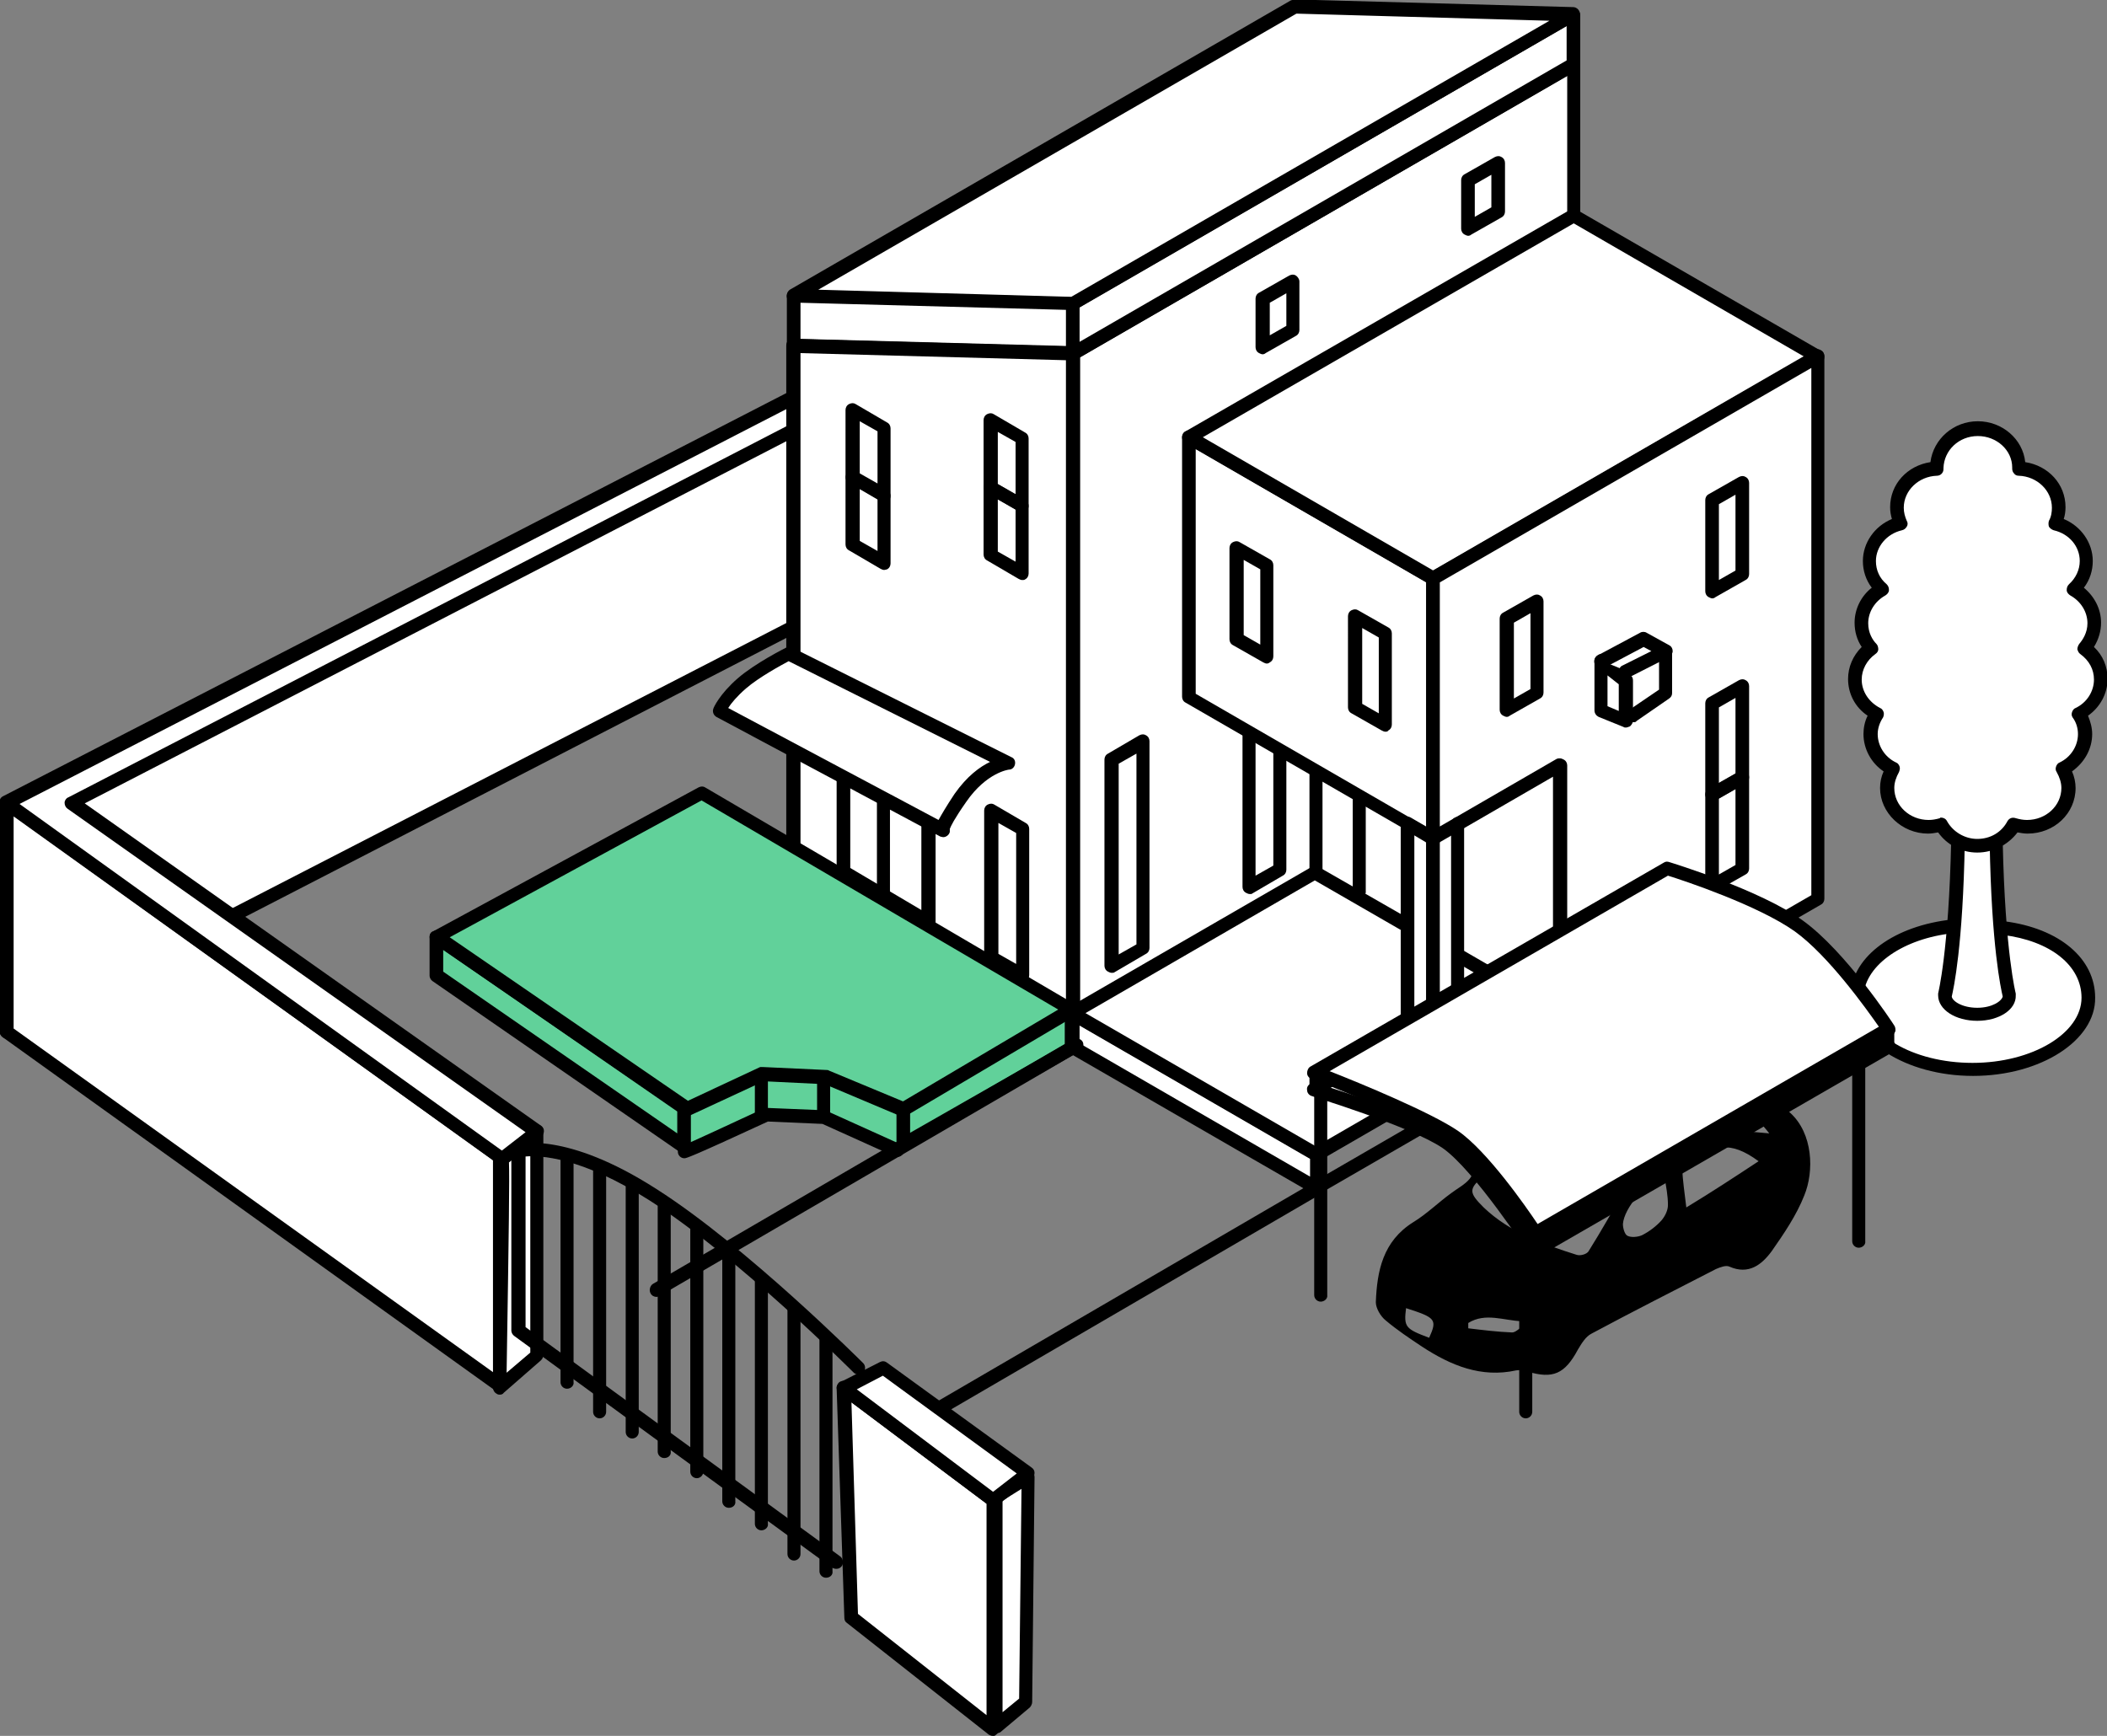
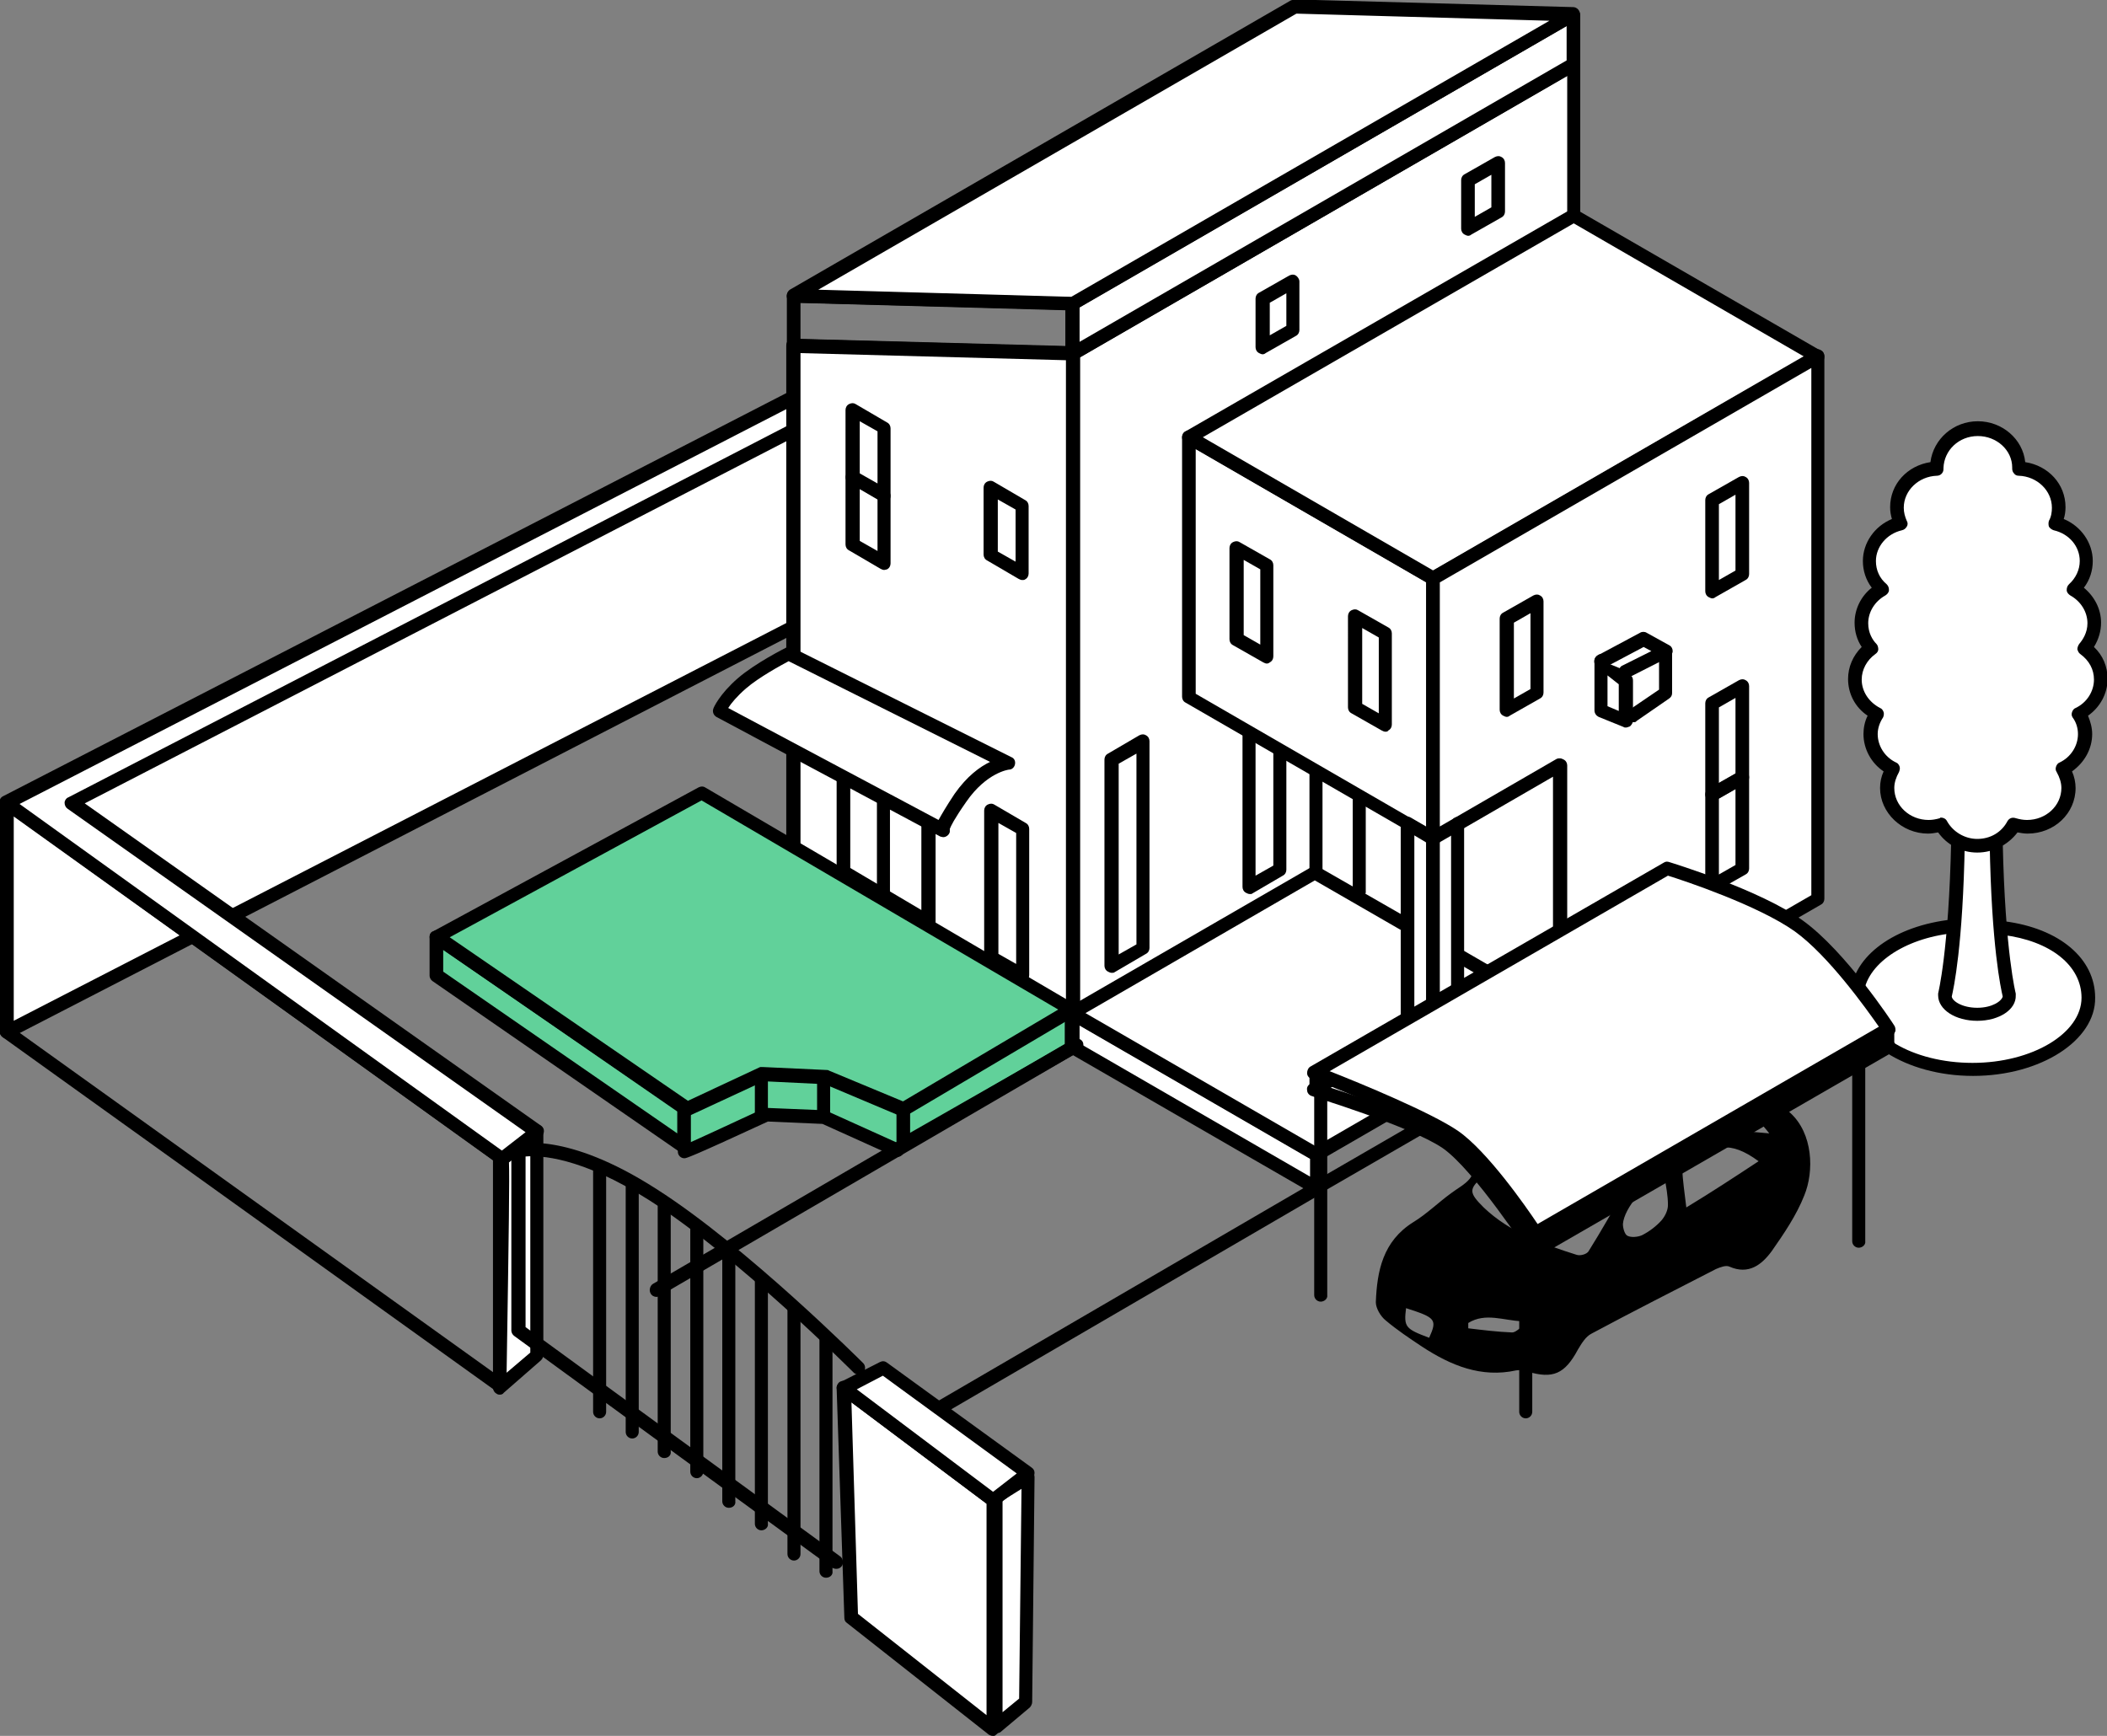
<svg xmlns="http://www.w3.org/2000/svg" version="1.1" id="レイヤー_1" x="0px" y="0px" width="355.6px" height="293px" viewBox="0 0 355.6 293" style="enable-background:new 0 0 355.6 293;" xml:space="preserve">
  <rect x="0" y="0" width="355.6" height="293" fill="#808080" stroke="none" />
  <style type="text/css">
	.st0{fill:#FFFFFF;}
	.st1{fill:#61D19A;}
	.st2{fill:none;}
</style>
  <g>
    <g>
      <g>
        <path d="M248.8,194.2c0.8,0.8,1.7,1.5,2.7,2.5c0.3-0.2,1.1-0.7,1.7-1.3c6.7-6.1,15.2-9.1,23.1-13c0.1,0,0.1-0.1,0.2-0.1     c9.3-1.6,18.1-1.3,25.6,5.5c3.9,3.5,4.1,9.9,2.4,14c-1.3,3.3-3.4,6.4-5.5,9.4c-1.7,2.3-3.9,4-7.1,2.6c-0.6-0.3-1.6,0.1-2.3,0.4     c-7,3.6-14.1,7.2-21,10.9c-1,0.5-1.7,1.7-2.3,2.7c-2.2,4.1-4.2,5-8.5,3.7c-0.6-0.2-1.3-0.3-1.9-0.2c-5.9,1.3-11-0.8-15.9-4     c-2.1-1.4-4.2-2.8-6.1-4.4c-0.9-0.7-1.7-2.1-1.7-3.1c0.2-5.3,1.2-10.3,6.3-13.5c2.3-1.4,4.2-3.3,6.4-4.9c2.1-1.6,5.3-2.7,3-6.7     C248.2,194.4,248.5,194.3,248.8,194.2z M274.3,200.7c-5-3-9.7-5.8-14.5-8.5c-0.4-0.2-1.4,0-1.9,0.4c-2.5,1.9-5.1,3.8-7.5,5.9     c-2.6,2.2-2.5,2.8,0,5.3c4.4,4.2,10,6.2,15.7,8c0.6,0.2,1.7-0.1,2-0.6C270.3,207.7,272.3,204.1,274.3,200.7z M296.8,196     c-4.9-3.6-7.4-2.6-12.1-0.1c-0.4,0.2-0.8,0.9-0.8,1.3c0.1,2.1,0.4,4.1,0.7,6.6C288.9,201.2,292.7,198.7,296.8,196z M280.9,198.6     c-3.1,0.9-6.8,5.3-7,8c0,0.7,0.3,1.8,0.8,2c0.6,0.3,1.7,0.2,2.4-0.1c1.2-0.6,2.4-1.5,3.3-2.5c0.6-0.7,1.1-1.7,1.1-2.6     C281.5,201.8,281.2,200.3,280.9,198.6z M298.6,191.3c-4.7-6.1-12.3-9.6-16.6-8.1c2.2,1.4,5.1,2.5,6.8,4.6     C291.4,191.1,294.7,190.9,298.6,191.3z M247.8,223.3c0,0.3,0,0.6,0,0.9c2.5,0.3,4.9,0.6,7.4,0.7c0.6,0,1.2-0.7,1.9-1.1     c-0.1-0.3-0.2-0.5-0.3-0.8C253.8,222.9,250.7,221.5,247.8,223.3z M237.3,220.8c-0.4,3.2-0.1,3.5,3.9,5     C242.6,222.7,242.3,222.4,237.3,220.8z" />
        <g>
          <g>
            <polyline class="st0" points="134.1,105.7 1.1,174.2 1.1,135.5 133.7,67.3      " />
            <path d="M1.1,175.3c-0.2,0-0.4-0.1-0.6-0.2c-0.3-0.2-0.6-0.6-0.6-1v-38.7c0-0.4,0.2-0.8,0.6-1L133,66.2       c0.6-0.3,1.3-0.1,1.5,0.5c0.3,0.6,0.1,1.3-0.5,1.5l-131.7,68v36.1l131.3-67.6c0.6-0.3,1.3-0.1,1.5,0.5c0.3,0.6,0.1,1.3-0.5,1.5       L1.7,175.2C1.5,175.3,1.3,175.3,1.1,175.3z" />
          </g>
          <g>
-             <polygon class="st0" points="84.4,233.8 1.1,174.2 1.1,135.5 84.4,195.2      " />
            <path d="M84.4,235c-0.2,0-0.5-0.1-0.7-0.2L0.5,175.1c-0.3-0.2-0.5-0.6-0.5-0.9v-38.7c0-0.4,0.2-0.8,0.6-1s0.8-0.2,1.2,0.1       L85,194.2c0.3,0.2,0.5,0.6,0.5,0.9v38.7c0,0.4-0.2,0.8-0.6,1C84.7,235,84.6,235,84.4,235z M2.3,173.6l80.9,58v-35.8l-80.9-58       C2.3,137.8,2.3,173.6,2.3,173.6z" />
          </g>
          <g>
            <path class="st0" d="M84.8,195.6l5.9-4.6v37.8l-6.3,5.5C84.4,234.3,85,195.6,84.8,195.6z" />
            <path d="M84.4,235.4c-0.2,0-0.3,0-0.5-0.1c-0.4-0.2-0.7-0.6-0.7-1.1c0.2-14.7,0.5-36.9,0.4-38.5c-0.1-0.4,0.1-0.8,0.4-1.1       l5.9-4.6c0.3-0.3,0.8-0.3,1.2-0.1c0.4,0.2,0.6,0.6,0.6,1v37.8c0,0.3-0.1,0.6-0.4,0.9l-6.3,5.5       C84.9,235.3,84.6,235.4,84.4,235.4z M85.9,196.2c0.1,2.6,0,10.4-0.4,35.5l4-3.4v-34.9L85.9,196.2z" />
          </g>
          <g>
            <polyline class="st0" points="132.7,67.8 1.1,135.5 84.8,195.6 90.7,191 12.1,135.5 134,72.4      " />
            <path d="M84.8,196.7c-0.2,0-0.5-0.1-0.7-0.2L0.5,136.4c-0.3-0.2-0.5-0.6-0.5-1s0.3-0.8,0.6-0.9l131.6-67.7       c0.6-0.3,1.3-0.1,1.5,0.5c0.3,0.6,0.1,1.3-0.5,1.5L3.3,135.7l81.4,58.5l4-3.1l-77.3-54.6c-0.3-0.2-0.5-0.6-0.5-1       s0.3-0.8,0.6-0.9l121.9-63c0.6-0.3,1.3-0.1,1.5,0.5c0.3,0.6,0.1,1.3-0.5,1.5l-120.1,62l77,54.4c0.3,0.2,0.5,0.5,0.5,0.9       s-0.2,0.7-0.4,0.9l-5.9,4.6C85.3,196.7,85,196.7,84.8,196.7z" />
          </g>
        </g>
        <g>
          <g>
            <polyline class="st0" points="181,176.8 181,59.6 265.5,10.9 265.5,169.9      " />
            <path d="M181,177.9c-0.6,0-1.1-0.5-1.1-1.1V59.6c0-0.4,0.2-0.8,0.6-1L265,9.9c0.4-0.2,0.8-0.2,1.1,0s0.6,0.6,0.6,1V37       c0,0.6-0.5,1.1-1.1,1.1s-1.1-0.5-1.1-1.1V12.8l-82.2,47.5v116.4C182.2,177.4,181.7,177.9,181,177.9z" />
          </g>
          <path d="M247.8,39.8c-0.2,0-0.4-0.1-0.6-0.2c-0.4-0.2-0.6-0.6-0.6-1v-8.2c0-0.4,0.2-0.8,0.6-1l5.1-2.9c0.4-0.2,0.8-0.2,1.1,0      c0.4,0.2,0.6,0.6,0.6,1v8.2c0,0.4-0.2,0.8-0.6,1l-5.1,2.9C248.2,39.7,248,39.8,247.8,39.8z M248.9,31.1v5.5l2.8-1.6v-5.5      L248.9,31.1z M252.8,35.7L252.8,35.7L252.8,35.7z" />
          <path d="M213.1,59.8c-0.2,0-0.4-0.1-0.6-0.2c-0.4-0.2-0.6-0.6-0.6-1v-8.2c0-0.4,0.2-0.8,0.6-1l5.1-2.9c0.4-0.2,0.8-0.2,1.1,0      s0.6,0.6,0.6,1v8.2c0,0.4-0.2,0.8-0.6,1l-5.1,2.9C213.5,59.7,213.3,59.8,213.1,59.8z M214.3,51.1v5.5l2.8-1.6v-5.5L214.3,51.1z       M218.2,55.7L218.2,55.7L218.2,55.7z" />
          <path d="M210.9,150.9c-0.2,0-0.4-0.1-0.6-0.2c-0.4-0.2-0.6-0.6-0.6-1v-26c0-0.6,0.5-1.1,1.1-1.1s1.1,0.5,1.1,1.1v24.1l3-1.7v-19      c0-0.6,0.5-1.1,1.1-1.1s1.1,0.5,1.1,1.1v19.7c0,0.4-0.2,0.8-0.6,1l-5.3,3.1C211.3,150.9,211.1,150.9,210.9,150.9z" />
          <path d="M187.6,164.2c-0.2,0-0.4-0.1-0.6-0.2c-0.4-0.2-0.6-0.6-0.6-1v-34.8c0-0.4,0.2-0.8,0.6-1l5.3-3.1c0.4-0.2,0.8-0.2,1.1,0      c0.4,0.2,0.6,0.6,0.6,1V160c0,0.4-0.2,0.8-0.6,1l-5.3,3.1C188,164.2,187.8,164.2,187.6,164.2z M188.8,128.9v32.2l3-1.7v-32.2      L188.8,128.9z M192.9,160L192.9,160L192.9,160z" />
        </g>
        <g>
          <polygon class="st0" points="265.5,10.9 181,59.6 181,51.2 265.5,2.5     " />
          <path d="M181,60.8c-0.2,0-0.4-0.1-0.6-0.2c-0.4-0.2-0.6-0.6-0.6-1v-8.4c0-0.4,0.2-0.8,0.6-1L265,1.5c0.4-0.2,0.8-0.2,1.1,0      s0.6,0.6,0.6,1v8.4c0,0.4-0.2,0.8-0.6,1l-84.5,48.8C181.4,60.7,181.2,60.8,181,60.8z M182.2,51.9v5.8l82.2-47.5V4.4L182.2,51.9z       M265.5,10.9L265.5,10.9L265.5,10.9z" />
        </g>
        <g>
          <polygon class="st0" points="265.5,2.5 181,51.2 134,49.9 218.5,1.1     " />
          <path d="M181,52.4L181,52.4l-47.1-1.3c-0.5,0-1-0.4-1.1-0.9s0.1-1,0.5-1.3l84.5-48.8c0.2-0.1,0.4-0.1,0.6-0.2l47.1,1.3      c0.5,0,1,0.4,1.1,0.9s-0.1,1-0.5,1.3l-84.5,48.8C181.4,52.3,181.2,52.4,181,52.4z M138.1,48.9l42.7,1.2l80.7-46.6l-42.7-1.2      L138.1,48.9z" />
        </g>
        <g>
          <g>
-             <polygon class="st0" points="181,59.6 134,58.3 134,49.9 181,51.2      " />
            <path d="M181,60.8L181,60.8l-47.1-1.3c-0.6,0-1.1-0.5-1.1-1.1V50c0-0.3,0.1-0.6,0.3-0.8s0.5-0.3,0.8-0.3l47.1,1.3       c0.6,0,1.1,0.5,1.1,1.1v8.4c0,0.3-0.1,0.6-0.3,0.8C181.6,60.7,181.3,60.8,181,60.8z M135.1,57.2l44.8,1.2v-6.1l-44.8-1.2V57.2z       " />
          </g>
          <g>
            <polygon class="st0" points="181,176.8 134,149.6 134,58.3 181,59.6      " />
            <path d="M181,177.9c-0.2,0-0.4-0.1-0.6-0.2l-47.1-27.2c-0.4-0.2-0.6-0.6-0.6-1V58.3c0-0.3,0.1-0.6,0.3-0.8s0.5-0.3,0.8-0.3       l47.1,1.3c0.6,0,1.1,0.5,1.1,1.1v117.1c0,0.4-0.2,0.8-0.6,1C181.4,177.9,181.2,177.9,181,177.9z M135.1,148.9l44.8,25.9v-114       l-44.8-1.2V148.9z" />
          </g>
        </g>
        <path d="M149.2,84.8c-0.2,0-0.4-0.1-0.6-0.2l-5.3-3.1c-0.4-0.2-0.6-0.6-0.6-1V69.2c0-0.4,0.2-0.8,0.6-1c0.4-0.2,0.8-0.2,1.1,0     l5.3,3.1c0.4,0.2,0.6,0.6,0.6,1v11.4c0,0.4-0.2,0.8-0.6,1C149.6,84.7,149.4,84.8,149.2,84.8z M145.1,79.9l3,1.7v-8.8l-3-1.7V79.9     z" />
        <path d="M149.2,96.2c-0.2,0-0.4-0.1-0.6-0.2l-5.3-3.1c-0.4-0.2-0.6-0.6-0.6-1V80.6c0-0.4,0.2-0.8,0.6-1c0.4-0.2,0.8-0.2,1.1,0     l5.3,3.1c0.4,0.2,0.6,0.6,0.6,1v11.4c0,0.4-0.2,0.8-0.6,1C149.6,96.1,149.4,96.2,149.2,96.2z M145.1,91.3l3,1.7v-8.8l-3-1.7V91.3     z" />
-         <path d="M172.5,86.5c-0.2,0-0.4-0.1-0.6-0.2l-5.3-3.1c-0.4-0.2-0.6-0.6-0.6-1V70.9c0-0.4,0.2-0.8,0.6-1c0.4-0.2,0.8-0.2,1.1,0     L173,73c0.4,0.2,0.6,0.6,0.6,1v11.4c0,0.4-0.2,0.8-0.6,1C172.9,86.5,172.7,86.5,172.5,86.5z M168.4,81.7l3,1.7v-8.8l-3-1.7V81.7z     " />
        <path d="M172.5,97.9c-0.2,0-0.4-0.1-0.6-0.2l-5.3-3.1c-0.4-0.2-0.6-0.6-0.6-1V82.3c0-0.4,0.2-0.8,0.6-1c0.4-0.2,0.8-0.2,1.1,0     l5.3,3.1c0.4,0.2,0.6,0.6,0.6,1v11.4c0,0.4-0.2,0.8-0.6,1C172.9,97.9,172.7,97.9,172.5,97.9z M168.4,93.1l3,1.7V86l-3-1.7V93.1z" />
        <path d="M156.7,156.9c-0.2,0-0.4-0.1-0.6-0.2l-14.3-8.5c-0.3-0.2-0.6-0.6-0.6-1v-24.7c0-0.4,0.2-0.8,0.6-1c0.4-0.2,0.8-0.2,1.2,0     l14.3,8.5c0.3,0.2,0.6,0.6,0.6,1v24.7c0,0.4-0.2,0.8-0.6,1C157.1,156.8,156.9,156.9,156.7,156.9z M143.5,146.5l12,7.1v-22.1     l-12-7.1V146.5z" />
        <path d="M172.6,165.8c-0.2,0-0.4-0.1-0.6-0.2l-5.3-3.1c-0.4-0.2-0.6-0.6-0.6-1v-24.7c0-0.4,0.2-0.8,0.6-1c0.4-0.2,0.8-0.2,1.1,0     l5.3,3.1c0.4,0.2,0.6,0.6,0.6,1v24.7c0,0.4-0.2,0.8-0.6,1C173,165.8,172.8,165.8,172.6,165.8z M168.5,161l3,1.7v-22.1l-3-1.7V161     z" />
        <path d="M222.1,148.5c-0.6,0-1.1-0.5-1.1-1.1v-17.1c0-0.6,0.5-1.1,1.1-1.1s1.1,0.5,1.1,1.1v17.1     C223.2,148,222.7,148.5,222.1,148.5z" />
        <g>
          <g>
            <path d="M229.4,151.5c-0.6,0-1.1-0.5-1.1-1.1V135c0-0.6,0.5-1.1,1.1-1.1s1.1,0.5,1.1,1.1v15.4C230.6,151,230,151.5,229.4,151.5       z" />
          </g>
        </g>
        <path d="M222.2,201.7c-0.2,0-0.4-0.1-0.6-0.2c-0.4-0.2-0.6-0.6-0.6-1v-5.7c0-0.4,0.2-0.8,0.6-1l41-23.7c0.4-0.2,0.8-0.2,1.1,0     c0.4,0.2,0.6,0.6,0.6,1v5.7c0,0.4-0.2,0.8-0.6,1l-41,23.7C222.6,201.6,222.4,201.7,222.2,201.7z M223.4,195.5v3l38.7-22.4v-3     L223.4,195.5z" />
        <g>
          <polygon class="st0" points="222.2,194.9 181,171.1 181,176.8 222.2,200.5     " />
          <path d="M222.2,201.7c-0.2,0-0.4-0.1-0.6-0.2l-41.2-23.8c-0.4-0.2-0.6-0.6-0.6-1V171c0-0.4,0.2-0.8,0.6-1c0.4-0.2,0.8-0.2,1.1,0      l41.2,23.8c0.4,0.2,0.6,0.6,0.6,1v5.7c0,0.4-0.2,0.8-0.6,1C222.6,201.6,222.4,201.7,222.2,201.7z M182.2,176.1l38.9,22.5v-3      l-38.9-22.5L182.2,176.1L182.2,176.1z" />
        </g>
        <g>
          <polyline class="st0" points="237,156 222.1,147.4 181,171.1 222.2,194.9 263.3,171.2 246.6,161.6     " />
          <path d="M222.2,196c-0.2,0-0.4-0.1-0.6-0.2L180.4,172c-0.4-0.2-0.6-0.6-0.6-1s0.2-0.8,0.6-1l41-23.7c0.4-0.2,0.8-0.2,1.1,0      l15,8.6c0.5,0.3,0.7,1,0.4,1.6c-0.3,0.5-1,0.7-1.6,0.4l-14.4-8.3L183.2,171l38.9,22.5l38.7-22.4l-14.9-8.6      c-0.5-0.3-0.7-1-0.4-1.6c0.3-0.5,1-0.7,1.6-0.4l16.6,9.6c0.4,0.2,0.6,0.6,0.6,1s-0.2,0.8-0.6,1l-41,23.7      C222.6,196,222.4,196,222.2,196z" />
        </g>
        <g>
          <path class="st1" d="M116.9,181.8c0,0-2.9,11.9-0.5,11.5c2.5-0.4,10.6-5.9,14-5.6c3.4,0.2,9.5,0.2,9.5,0.2s11.9,7.3,13,5.2      s-0.9-10.2-0.9-10.2S126.9,173.8,116.9,181.8z" />
          <g>
            <polygon class="st1" points="180.8,170.4 152.5,186.6 152.5,193.1 180.8,176.9      " />
            <path d="M152.5,194.3c-0.2,0-0.4-0.1-0.6-0.2c-0.4-0.2-0.6-0.6-0.6-1v-6.5c0-0.4,0.2-0.8,0.6-1l28.4-16.2       c0.4-0.2,0.8-0.2,1.1,0s0.6,0.6,0.6,1v6.5c0,0.4-0.2,0.8-0.6,1L153,194.1C152.9,194.2,152.7,194.3,152.5,194.3z M153.6,187.3       v3.9l26.1-14.9v-3.9L153.6,187.3z" />
          </g>
          <g>
            <polygon class="st1" points="115.5,187 73.7,158.1 73.7,164.6 115.5,193.5      " />
            <path d="M115.5,194.7c-0.2,0-0.5-0.1-0.7-0.2L73,165.6c-0.3-0.2-0.5-0.6-0.5-0.9v-6.5c0-0.4,0.2-0.8,0.6-1s0.8-0.2,1.2,0.1       l41.8,28.9c0.3,0.2,0.5,0.6,0.5,0.9v6.5c0,0.4-0.2,0.8-0.6,1C115.8,194.6,115.7,194.7,115.5,194.7z M74.8,164l39.5,27.3v-3.7       l-39.5-27.3V164z" />
          </g>
          <g>
            <polygon class="st1" points="180.8,170.4 152.5,187.2 139.4,181.7 128.7,181.2 115.9,187.2 73.7,158.1 118.4,133.8      " />
            <path d="M115.9,188.3c-0.2,0-0.5-0.1-0.7-0.2l-42.2-29c-0.3-0.2-0.5-0.6-0.5-1s0.2-0.8,0.6-0.9l44.8-24.3       c0.4-0.2,0.8-0.2,1.1,0l62.4,36.6c0.4,0.2,0.6,0.6,0.6,1s-0.2,0.8-0.6,1L153,188.3c-0.3,0.2-0.7,0.2-1,0.1l-12.8-5.4l-10.3-0.5       l-12.5,5.8C116.2,188.3,116.1,188.3,115.9,188.3z M128.7,180.1L128.7,180.1l10.8,0.5c0.1,0,0.3,0,0.4,0.1l12.5,5.2l26.2-15.5       l-60.2-35.3l-42.5,23.1l40.2,27.6l12.2-5.7C128.3,180.1,128.5,180.1,128.7,180.1z" />
          </g>
        </g>
        <g>
          <line class="st2" x1="152" y1="241.5" x2="222.9" y2="200.2" />
          <path d="M152,242.7c-0.4,0-0.8-0.2-1-0.6c-0.3-0.5-0.1-1.3,0.4-1.6l70.9-41.3c0.5-0.3,1.3-0.1,1.6,0.4s0.1,1.3-0.4,1.6      l-70.9,41.3C152.4,242.6,152.2,242.7,152,242.7z" />
        </g>
        <g>
          <line class="st2" x1="181.7" y1="176.4" x2="110.8" y2="217.7" />
          <path d="M110.8,218.9c-0.4,0-0.8-0.2-1-0.6c-0.3-0.5-0.1-1.3,0.4-1.6l70.9-41.3c0.5-0.3,1.3-0.1,1.6,0.4s0.1,1.3-0.4,1.6      l-70.9,41.3C111.2,218.8,111,218.9,110.8,218.9z" />
        </g>
        <path d="M241.9,184.7c-0.2,0-0.4-0.1-0.6-0.2L237,182c-0.4-0.2-0.6-0.6-0.6-1v-42c0-0.4,0.2-0.8,0.6-1c0.4-0.2,0.8-0.2,1.1,0     l4.3,2.5c0.4,0.2,0.6,0.6,0.6,1v42c0,0.4-0.2,0.8-0.6,1C242.3,184.6,242.1,184.7,241.9,184.7z M238.7,180.4l2,1.2v-39.4l-2-1.2     V180.4z" />
        <path d="M241.9,142.6c-0.2,0-0.4-0.1-0.6-0.2l-41.2-23.8c-0.4-0.2-0.6-0.6-0.6-1V73.8c0-0.4,0.2-0.8,0.6-1c0.4-0.2,0.8-0.2,1.1,0     l41.2,23.8c0.4,0.2,0.6,0.6,0.6,1v43.9c0,0.4-0.2,0.8-0.6,1C242.3,142.6,242.1,142.6,241.9,142.6z M201.8,117.1l38.9,22.5V98.3     l-38.9-22.5L201.8,117.1L201.8,117.1z" />
        <g>
          <polygon class="st0" points="306.7,60.2 265.5,36.4 200.7,73.8 241.9,97.6     " />
          <path d="M241.9,98.8c-0.2,0-0.4-0.1-0.6-0.2l-41.2-23.8c-0.4-0.2-0.6-0.6-0.6-1s0.2-0.8,0.6-1L265,35.4c0.4-0.2,0.8-0.2,1.1,0      l41.2,23.8c0.4,0.2,0.6,0.6,0.6,1s-0.2,0.8-0.6,1l-64.9,37.5C242.3,98.7,242.1,98.8,241.9,98.8z M203,73.8l38.9,22.5l62.6-36.1      l-38.9-22.5L203,73.8z" />
        </g>
        <path d="M213.8,112c-0.2,0-0.4-0.1-0.6-0.2l-5.1-2.9c-0.4-0.2-0.6-0.6-0.6-1V92.5c0-0.4,0.2-0.8,0.6-1c0.4-0.2,0.8-0.2,1.1,0     l5.1,2.9c0.4,0.2,0.6,0.6,0.6,1v15.4c0,0.4-0.2,0.8-0.6,1C214.2,111.9,214,112,213.8,112z M209.9,107.2l2.8,1.6V96.1l-2.8-1.6     V107.2z" />
        <path d="M233.8,123.5c-0.2,0-0.4-0.1-0.6-0.2l-5.1-2.9c-0.4-0.2-0.6-0.6-0.6-1V104c0-0.4,0.2-0.8,0.6-1c0.4-0.2,0.8-0.2,1.1,0     l5.1,2.9c0.4,0.2,0.6,0.6,0.6,1v15.4c0,0.4-0.2,0.8-0.6,1C234.2,123.5,234,123.5,233.8,123.5z M229.9,118.8l2.8,1.6v-12.8     l-2.8-1.6V118.8z" />
        <g>
          <g>
            <polygon class="st0" points="241.9,97.6 241.9,141.5 263.3,129.1 263.3,176.9 306.7,151.8 306.7,60.2      " />
            <path d="M263.3,178c-0.2,0-0.4-0.1-0.6-0.2c-0.4-0.2-0.6-0.6-0.6-1v-45.7l-19.7,11.4c-0.4,0.2-0.8,0.2-1.1,0s-0.6-0.6-0.6-1       V97.6c0-0.4,0.2-0.8,0.6-1l64.9-37.5c0.4-0.2,0.8-0.2,1.1,0c0.4,0.2,0.6,0.6,0.6,1v91.6c0,0.4-0.2,0.8-0.6,1l-43.5,25.1       C263.7,178,263.5,178,263.3,178z M263.3,128c0.2,0,0.4,0.1,0.6,0.2c0.4,0.2,0.6,0.6,0.6,1v45.7l41.2-23.8v-89L243,98.3v41.2       l19.7-11.4C262.9,128,263.1,128,263.3,128z" />
          </g>
          <path d="M254.3,121c-0.2,0-0.4-0.1-0.6-0.2c-0.4-0.2-0.6-0.6-0.6-1v-15.4c0-0.4,0.2-0.8,0.6-1l5.1-2.9c0.4-0.2,0.8-0.2,1.1,0      c0.4,0.2,0.6,0.6,0.6,1v15.4c0,0.4-0.2,0.8-0.6,1l-5.1,2.9C254.7,120.9,254.5,121,254.3,121z M255.5,105.1v12.8l2.8-1.6v-12.8      L255.5,105.1z" />
          <path d="M289,101c-0.2,0-0.4-0.1-0.6-0.2c-0.4-0.2-0.6-0.6-0.6-1V84.4c0-0.4,0.2-0.8,0.6-1l5.1-2.9c0.4-0.2,0.8-0.2,1.1,0      c0.4,0.2,0.6,0.6,0.6,1v15.4c0,0.4-0.2,0.8-0.6,1l-5.1,2.9C289.4,100.9,289.2,101,289,101z M290.1,85.1v12.8l2.8-1.6V83.5      L290.1,85.1z M294,96.9L294,96.9L294,96.9z" />
          <path d="M289,135.3c-0.2,0-0.4-0.1-0.6-0.2c-0.4-0.2-0.6-0.6-0.6-1v-15.4c0-0.4,0.2-0.8,0.6-1l5.1-2.9c0.4-0.2,0.8-0.2,1.1,0      c0.4,0.2,0.6,0.6,0.6,1v15.4c0,0.4-0.2,0.8-0.6,1l-5.1,2.9C289.4,135.2,289.2,135.3,289,135.3z M290.1,119.4v12.8l2.8-1.6v-12.8      L290.1,119.4z M294,131.2L294,131.2L294,131.2z" />
          <path d="M289,150.7c-0.2,0-0.4-0.1-0.6-0.2c-0.4-0.2-0.6-0.6-0.6-1v-15.4c0-0.4,0.2-0.8,0.6-1l5.1-2.9c0.4-0.2,0.8-0.2,1.1,0      c0.4,0.2,0.6,0.6,0.6,1v15.4c0,0.4-0.2,0.8-0.6,1l-5.1,2.9C289.4,150.6,289.2,150.7,289,150.7z M290.1,134.8v12.8l2.8-1.6v-12.8      L290.1,134.8z M294,146.6L294,146.6L294,146.6z" />
        </g>
        <path d="M241.9,184.7c-0.2,0-0.4-0.1-0.6-0.2c-0.4-0.2-0.6-0.6-0.6-1v-42c0-0.6,0.5-1.1,1.1-1.1s1.1,0.5,1.1,1.1v40l2-1.2V139     c0-0.6,0.5-1.1,1.1-1.1s1.1,0.5,1.1,1.1v42c0,0.4-0.2,0.8-0.6,1l-4.3,2.5C242.3,184.6,242.1,184.7,241.9,184.7z" />
        <g>
          <g>
            <path class="st0" d="M338.3,156.5c8.9,1.1,14.3,5.9,14.3,11.8c0,6.7-8.8,12.2-19.5,12.2c-10.8,0-19.5-5.5-19.5-12.2       c0-5.8,6.6-10.7,15.4-11.9" />
            <path d="M333,181.6c-11.4,0-20.7-6-20.7-13.3c0-6.4,6.7-11.7,16.3-13c0.6-0.1,1.2,0.4,1.3,1c0.1,0.6-0.4,1.2-1,1.3       c-8.3,1.1-14.4,5.7-14.4,10.8c0,6.1,8.3,11,18.4,11s18.4-5,18.4-11c0-5.4-5.2-9.6-13.3-10.6c-0.6-0.1-1.1-0.7-1-1.3       s0.6-1.1,1.3-1c9.3,1.2,15.3,6.3,15.3,12.9C353.7,175.6,344.4,181.6,333,181.6z" />
          </g>
          <g>
            <path class="st0" d="M330.5,142c-0.4,19.3-2.2,26.1-2.2,26.1c0,1.7,2.4,3.1,5.4,3.1s5.4-1.4,5.4-3.1c0,0-1.9-6.7-2.2-25.9" />
            <path d="M333.7,172.3c-3.7,0-6.6-1.9-6.6-4.3c0-0.1,0-0.2,0-0.3s1.8-7,2.2-25.8c0-0.6,0.5-1.2,1.2-1.1c0.6,0,1.1,0.5,1.1,1.2       c-0.3,17.7-1.9,24.9-2.2,26.2c0.1,0.8,1.8,1.9,4.3,1.9s4.1-1.1,4.3-1.9c-0.3-1.3-1.9-8.4-2.2-26c0-0.6,0.5-1.2,1.1-1.2l0,0       c0.6,0,1.1,0.5,1.1,1.1c0.4,18.7,2.2,25.6,2.2,25.6c0,0.1,0,0.2,0,0.3C340.3,170.4,337.4,172.3,333.7,172.3z" />
          </g>
          <g>
            <path class="st0" d="M354.5,114.6c0-2.1-1.1-4-2.7-5.2c1-1.1,1.7-2.6,1.7-4.2c0-2.5-1.4-4.6-3.6-5.7c1.3-1.2,2.1-2.9,2.1-4.7       c0-3.1-2.2-5.7-5.3-6.4c0.4-0.8,0.6-1.8,0.6-2.7c0-3.6-3-6.5-6.8-6.6c0-0.1,0-0.1,0-0.2c0-3.6-3.1-6.6-6.9-6.6       s-6.9,2.9-6.9,6.6c0,0.1,0,0.1,0,0.2c-3.7,0.1-6.8,3-6.8,6.6c0,1,0.2,1.9,0.6,2.7c-3,0.7-5.3,3.3-5.3,6.4       c0,1.9,0.8,3.5,2.1,4.7c-2.1,1.1-3.6,3.2-3.6,5.7c0,1.6,0.6,3.1,1.7,4.2c-1.6,1.2-2.7,3.1-2.7,5.2c0,2.5,1.5,4.7,3.7,5.8       c-0.7,1-1.1,2.2-1.1,3.5c0,2.6,1.5,4.7,3.8,5.8c-0.6,1-1,2.1-1,3.3c0,3.6,3.1,6.6,6.9,6.6c0.8,0,1.5-0.1,2.2-0.4       c1.1,2.1,3.4,3.6,6.1,3.6s5-1.5,6.1-3.6c0.7,0.2,1.4,0.4,2.2,0.4c3.8,0,6.9-2.9,6.9-6.6c0-1.2-0.4-2.3-1-3.3       c2.2-1.1,3.8-3.3,3.8-5.8c0-1.3-0.4-2.5-1.1-3.5C353,119.3,354.5,117.1,354.5,114.6z" />
            <path d="M333.7,143.9c-2.7,0-5.1-1.3-6.6-3.4c-0.6,0.1-1.1,0.2-1.7,0.2c-4.4,0-8.1-3.5-8.1-7.7c0-1,0.2-1.9,0.6-2.8       c-2.1-1.4-3.4-3.8-3.4-6.3c0-1,0.2-2.1,0.7-3.1c-2.1-1.4-3.3-3.7-3.3-6.2c0-2,0.8-3.9,2.3-5.4c-0.8-1.2-1.2-2.6-1.2-4.1       c0-2.3,1.1-4.5,2.9-5.9c-1-1.3-1.5-2.9-1.5-4.5c0-3.1,2-5.9,4.9-7.1c-0.2-0.7-0.3-1.3-0.3-2c0-3.9,2.9-7,6.8-7.6       c0.5-3.9,3.9-6.9,8-6.9s7.6,3,8,6.9c3.9,0.6,6.8,3.7,6.8,7.6c0,0.7-0.1,1.4-0.3,2c2.9,1.2,4.9,4,4.9,7.1c0,1.6-0.5,3.2-1.5,4.5       c1.8,1.5,2.9,3.6,2.9,5.9c0,1.4-0.4,2.8-1.2,4.1c1.5,1.4,2.3,3.3,2.3,5.4c0,2.5-1.3,4.8-3.3,6.2c0.4,1,0.7,2,0.7,3.1       c0,2.5-1.3,4.8-3.4,6.3c0.4,0.9,0.6,1.9,0.6,2.8c0,4.3-3.6,7.7-8.1,7.7c-0.6,0-1.1-0.1-1.7-0.2       C338.9,142.6,336.4,143.9,333.7,143.9z M327.6,138c0.4,0,0.8,0.2,1,0.6c1,1.8,3,3,5.1,3c2.2,0,4.1-1.1,5.1-3       c0.3-0.5,0.8-0.7,1.4-0.5c0.7,0.2,1.3,0.3,1.9,0.3c3.2,0,5.8-2.4,5.8-5.4c0-0.9-0.3-1.8-0.8-2.7c-0.2-0.3-0.2-0.6-0.1-0.9       c0.1-0.3,0.3-0.6,0.6-0.7c1.9-0.9,3.1-2.8,3.1-4.8c0-1-0.3-2-0.9-2.8c-0.2-0.3-0.2-0.6-0.1-0.9s0.3-0.6,0.6-0.7       c1.9-0.9,3.1-2.8,3.1-4.8c0-1.7-0.8-3.2-2.3-4.3c-0.3-0.2-0.4-0.5-0.5-0.8c0-0.3,0.1-0.6,0.3-0.9c0.6-0.7,1.4-1.9,1.4-3.5       c0-1.9-1.1-3.7-2.9-4.7c-0.3-0.2-0.6-0.5-0.6-0.9s0.1-0.7,0.4-1c1.1-1,1.8-2.4,1.8-3.9c0-2.5-1.8-4.6-4.4-5.2       c-0.3-0.1-0.6-0.3-0.8-0.6c-0.1-0.3-0.1-0.7,0-1c0.4-0.7,0.5-1.5,0.5-2.2c0-2.9-2.5-5.3-5.6-5.4c-0.3,0-0.6-0.1-0.8-0.4       c-0.2-0.2-0.3-0.5-0.3-0.8v-0.2c0-2.9-2.6-5.3-5.8-5.3c-3.2,0-5.7,2.4-5.8,5.4c0,0.1,0,0.2,0,0.2c0,0.6-0.5,1.1-1.1,1.1       c-3.1,0.1-5.6,2.5-5.6,5.4c0,0.8,0.2,1.5,0.5,2.2c0.2,0.3,0.2,0.7,0,1s-0.4,0.5-0.8,0.6c-2.6,0.6-4.4,2.8-4.4,5.2       c0,1.5,0.6,2.9,1.8,3.9c0.3,0.3,0.4,0.6,0.4,1s-0.3,0.7-0.6,0.9c-1.8,1-2.9,2.8-2.9,4.7c0,1.6,0.7,2.8,1.4,3.5       c0.2,0.2,0.3,0.6,0.3,0.9s-0.2,0.6-0.5,0.8c-1.4,1-2.3,2.6-2.3,4.3c0,2,1.2,3.8,3.1,4.8c0.3,0.1,0.5,0.4,0.6,0.7       c0.1,0.3,0,0.7-0.1,0.9c-0.6,0.9-0.9,1.9-0.9,2.8c0,2,1.2,3.9,3.1,4.8c0.3,0.1,0.5,0.4,0.6,0.7s0,0.6-0.1,0.9       c-0.5,0.9-0.8,1.8-0.8,2.7c0,3,2.6,5.4,5.8,5.4c0.6,0,1.2-0.1,1.9-0.3C327.4,138,327.5,138,327.6,138z" />
          </g>
        </g>
        <g>
          <g>
            <line class="st2" x1="222.9" y1="181.8" x2="222.9" y2="218.6" />
            <path d="M222.9,219.7c-0.6,0-1.1-0.5-1.1-1.1v-36.8c0-0.6,0.5-1.1,1.1-1.1s1.1,0.5,1.1,1.1v36.8       C224.1,219.2,223.5,219.7,222.9,219.7z" />
          </g>
          <g>
            <line class="st2" x1="257.5" y1="201.5" x2="257.5" y2="238.3" />
            <path d="M257.5,239.4c-0.6,0-1.1-0.5-1.1-1.1v-36.8c0-0.6,0.5-1.1,1.1-1.1s1.1,0.5,1.1,1.1v36.8       C258.6,238.9,258.1,239.4,257.5,239.4z" />
          </g>
          <g>
            <line class="st2" x1="313.7" y1="178.2" x2="313.7" y2="209.5" />
            <path d="M313.7,210.6c-0.6,0-1.1-0.5-1.1-1.1v-31.3c0-0.6,0.5-1.1,1.1-1.1s1.1,0.5,1.1,1.1v31.3       C314.9,210.1,314.3,210.6,313.7,210.6z" />
          </g>
          <g>
            <path class="st0" d="M318.8,176.6c0,0-10.1-14.4-17.2-19.5s-20.2-7.6-20.2-7.6l-59.6,34.4c0,0,16.9,5.1,22.4,8.9       c5.6,3.9,14.9,18.2,14.9,18.2L318.8,176.6z" />
            <path d="M259.1,212.2c-0.4,0-0.7-0.2-1-0.5c-0.1-0.1-9.3-14.2-14.6-17.9c-5.4-3.7-22-8.7-22.1-8.8c-0.4-0.1-0.8-0.5-0.8-1       c-0.1-0.5,0.2-0.9,0.6-1.1l59.6-34.4c0.2-0.1,0.5-0.2,0.8-0.1c0.5,0.1,13.4,2.6,20.7,7.8c7.2,5.2,17,19.2,17.4,19.8       c0.2,0.3,0.3,0.6,0.2,0.9c-0.1,0.3-0.3,0.6-0.5,0.7L259.8,212C259.5,212.2,259.3,212.2,259.1,212.2z M224.6,183.6       c5,1.6,15.8,5.3,20.3,8.3c4.9,3.4,12.5,14.4,14.6,17.6l57.6-33.2c-2.4-3.4-10.4-14.1-16.2-18.2c-6.1-4.4-17.1-6.9-19.3-7.3       L224.6,183.6z" />
          </g>
          <g>
            <path class="st0" d="M318.8,173.8c0,0-8-12.3-15.1-17.4c-7.1-5.1-22.2-9.7-22.2-9.7L221.8,181c0,0,18.1,7,23.7,10.8       c5.6,3.9,13.7,16.3,13.7,16.3L318.8,173.8z" />
            <path d="M259.1,209.3c-0.4,0-0.7-0.2-1-0.5c-0.1-0.1-8-12.3-13.3-16c-5.4-3.7-23.3-10.7-23.5-10.7c-0.4-0.2-0.7-0.5-0.7-1       c0-0.4,0.2-0.9,0.6-1.1l59.6-34.4c0.3-0.2,0.6-0.2,0.9-0.1c0.6,0.2,15.4,4.7,22.6,9.9s15.1,17.2,15.4,17.7       c0.2,0.3,0.2,0.6,0.2,0.9c-0.1,0.3-0.3,0.6-0.5,0.7l-59.6,34.4C259.5,209.3,259.3,209.3,259.1,209.3z M224.4,180.8       c5.1,2,17.2,7,21.7,10.1c4.9,3.4,11.4,12.7,13.4,15.7l57.6-33.3c-2.1-3-8.5-12-14.2-16.1c-6.2-4.4-18.8-8.6-21.4-9.4       L224.4,180.8z" />
          </g>
          <polygon points="221,181.3 221,183.7 226.4,185.3     " />
          <polygon points="319.7,173.9 319.7,176.3 258.9,210.7 258.7,208.9 316.4,175.8     " />
        </g>
        <path d="M115.5,195.5c-0.6,0-1.1-0.5-1.1-1.1s0.4-1,0.9-1.1c1-0.3,8.8-4,13.6-6.2c0.2-0.1,0.3-0.1,0.5-0.1l9.7,0.4     c0.1,0,0.3,0,0.4,0.1l12.4,5.6c0.6,0.3,0.8,0.9,0.6,1.5c-0.3,0.6-0.9,0.8-1.5,0.6l-12.2-5.5l-9.2-0.4     C116.2,195.5,115.8,195.5,115.5,195.5z" />
        <g>
          <line class="st2" x1="139" y1="182.1" x2="139" y2="188" />
          <path d="M139,189.2c-0.6,0-1.1-0.5-1.1-1.1v-5.9c0-0.6,0.5-1.1,1.1-1.1s1.1,0.5,1.1,1.1v5.9C140.2,188.7,139.7,189.2,139,189.2z      " />
        </g>
        <g>
          <line class="st2" x1="128.5" y1="181.3" x2="128.5" y2="188.5" />
          <path d="M128.5,189.6c-0.6,0-1.1-0.5-1.1-1.1v-7.2c0-0.6,0.5-1.1,1.1-1.1c0.6,0,1.1,0.5,1.1,1.1v7.2      C129.7,189.1,129.1,189.6,128.5,189.6z" />
        </g>
        <path d="M149.1,152.6c-0.6,0-1.1-0.5-1.1-1.1v-24.3c0-0.6,0.5-1.1,1.1-1.1s1.1,0.5,1.1,1.1v24.3     C150.3,152.1,149.8,152.6,149.1,152.6z" />
        <g>
          <path class="st0" d="M133.1,110.3l37,18.5c0,0-4.2,0.4-8,5.9s-2.9,5.5-2.9,5.5L121.4,120c0,0,0.8-2.1,3.8-4.6      S133.1,110.3,133.1,110.3z" />
          <path d="M159.2,141.3c-0.2,0-0.4-0.1-0.5-0.1l0,0L120.9,121c-0.5-0.3-0.7-0.9-0.5-1.4c0-0.1,1-2.4,4.1-5.1c3-2.6,8-5.1,8.2-5.2      c0.3-0.2,0.7-0.2,1,0l37,18.5c0.5,0.2,0.7,0.7,0.6,1.2c-0.1,0.5-0.5,0.9-1,0.9c-0.1,0-3.8,0.5-7.2,5.4c-2.1,3-2.6,4.1-2.8,4.6      c0,0.2,0,0.4,0,0.5C160.2,140.9,159.7,141.3,159.2,141.3z M122.9,119.5l35.5,18.9c0.5-0.9,1.3-2.3,2.7-4.4c2.1-3,4.3-4.6,6-5.4      l-34-17c-1.3,0.7-5,2.7-7.2,4.6C124.4,117.5,123.4,118.7,122.9,119.5z" />
        </g>
        <g>
          <polygon class="st0" points="270.2,111.5 270.2,119.9 274.4,121.6 274.4,114.9     " />
          <path d="M274.4,122.8c-0.1,0-0.3,0-0.4-0.1l-4.2-1.7c-0.4-0.2-0.7-0.6-0.7-1.1v-8.4c0-0.4,0.3-0.8,0.7-1      c0.4-0.2,0.9-0.1,1.2,0.1l4.2,3.4c0.3,0.2,0.4,0.5,0.4,0.9v6.7c0,0.4-0.2,0.7-0.5,1C274.8,122.7,274.6,122.8,274.4,122.8z       M271.3,119.2l1.9,0.8v-4.5l-1.9-1.5V119.2z" />
        </g>
        <g>
          <polyline class="st0" points="270.2,111.5 277.3,107.7 281.1,109.8 274.4,113.2     " />
          <path d="M274.4,114.4c-0.4,0-0.8-0.2-1-0.6c-0.3-0.6-0.1-1.3,0.5-1.5l4.8-2.4l-1.3-0.7l-6.6,3.5c-0.6,0.3-1.3,0.1-1.6-0.5      c-0.3-0.6-0.1-1.3,0.5-1.6l7.1-3.8c0.3-0.2,0.8-0.2,1.1,0l3.8,2.1c0.4,0.2,0.6,0.6,0.6,1s-0.3,0.8-0.6,1l-6.7,3.4      C274.7,114.3,274.5,114.4,274.4,114.4z" />
        </g>
        <g>
          <polyline class="st0" points="281.1,109.8 281.1,117 275.6,120.8     " />
          <path d="M275.6,121.9c-0.4,0-0.7-0.2-0.9-0.5c-0.4-0.5-0.2-1.2,0.3-1.6l5-3.4v-6.5c0-0.6,0.5-1.1,1.1-1.1s1.1,0.5,1.1,1.1v7.1      c0,0.4-0.2,0.7-0.5,0.9l-5.5,3.8C276.1,121.9,275.9,121.9,275.6,121.9z" />
        </g>
        <g>
          <g>
            <polygon class="st0" points="173.5,249.3 173.1,287.2 168,291.4 168,252.6      " />
            <path d="M168,292.6c-0.2,0-0.3,0-0.5-0.1c-0.4-0.2-0.7-0.6-0.7-1v-38.8c0-0.4,0.2-0.8,0.5-1l5.5-3.4c0.4-0.2,0.8-0.2,1.2,0       s0.6,0.6,0.6,1l-0.4,38c0,0.3-0.2,0.7-0.4,0.9l-5,4.2C168.5,292.5,168.3,292.6,168,292.6z M169.2,253.3V289l2.8-2.3l0.4-35.4       L169.2,253.3z" />
          </g>
        </g>
        <path d="M141.1,264.8c-0.2,0-0.5-0.1-0.7-0.2l-53.6-39.1c-0.3-0.2-0.5-0.6-0.5-0.9v-30.3c0-0.5,0.3-1,0.8-1.1     c0.3-0.1,8.3-2.4,23.7,7.5c15.1,9.6,34.7,29.2,34.9,29.4c0.4,0.4,0.4,1.2,0,1.6c-0.4,0.4-1.2,0.4-1.6,0     c-0.2-0.2-19.6-19.6-34.5-29.1C98,195.2,91,195,88.7,195.2V224l53.1,38.7c0.5,0.4,0.6,1.1,0.3,1.6     C141.8,264.7,141.5,264.8,141.1,264.8z" />
-         <path d="M95.7,234.4c-0.6,0-1.1-0.5-1.1-1.1v-37.4c0-0.6,0.5-1.1,1.1-1.1s1.1,0.5,1.1,1.1v37.4C96.9,233.8,96.4,234.4,95.7,234.4     z" />
        <path d="M101.2,239.4c-0.6,0-1.1-0.5-1.1-1.1v-41.4c0-0.6,0.5-1.1,1.1-1.1s1.1,0.5,1.1,1.1v41.4     C102.3,238.9,101.8,239.4,101.2,239.4z" />
        <path d="M106.7,242.8c-0.6,0-1.1-0.5-1.1-1.1v-41.4c0-0.6,0.5-1.1,1.1-1.1s1.1,0.5,1.1,1.1v41.4     C107.8,242.3,107.3,242.8,106.7,242.8z" />
        <path d="M112.1,246.1c-0.6,0-1.1-0.5-1.1-1.1v-41.4c0-0.6,0.5-1.1,1.1-1.1s1.1,0.5,1.1,1.1V245     C113.3,245.6,112.8,246.1,112.1,246.1z" />
        <path d="M117.6,249.5c-0.6,0-1.1-0.5-1.1-1.1V207c0-0.6,0.5-1.1,1.1-1.1s1.1,0.5,1.1,1.1v41.4C118.7,249,118.2,249.5,117.6,249.5     z" />
        <path d="M123,254.5c-0.6,0-1.1-0.5-1.1-1.1V212c0-0.6,0.5-1.1,1.1-1.1s1.1,0.5,1.1,1.1v41.4C124.2,254,123.7,254.5,123,254.5z" />
        <path d="M128.5,258.3c-0.6,0-1.1-0.5-1.1-1.1v-41.4c0-0.6,0.5-1.1,1.1-1.1c0.6,0,1.1,0.5,1.1,1.1v41.4     C129.7,257.8,129.1,258.3,128.5,258.3z" />
        <path d="M134,263.4c-0.6,0-1.1-0.5-1.1-1.1v-41.4c0-0.6,0.5-1.1,1.1-1.1s1.1,0.5,1.1,1.1v41.4C135.1,262.9,134.6,263.4,134,263.4     z" />
        <path d="M139.4,266.3c-0.6,0-1.1-0.5-1.1-1.1v-39.5c0-0.6,0.5-1.1,1.1-1.1s1.1,0.5,1.1,1.1v39.5     C140.6,265.8,140.1,266.3,139.4,266.3z" />
      </g>
      <g>
        <polygon class="st0" points="167.6,291.9 143.6,272.9 142.4,234.3 167.6,253.2    " />
        <path d="M167.6,293c-0.3,0-0.5-0.1-0.7-0.2l-24-18.9c-0.3-0.2-0.4-0.5-0.4-0.9l-1.3-38.7c0-0.4,0.2-0.9,0.6-1.1     c0.4-0.2,0.9-0.2,1.2,0.1l25.2,18.9c0.3,0.2,0.5,0.6,0.5,0.9v38.7c0,0.4-0.3,0.8-0.6,1C167.9,293,167.8,293,167.6,293z      M144.8,272.4l21.7,17.1v-35.7l-22.8-17.1L144.8,272.4z" />
      </g>
    </g>
    <g>
      <polygon class="st0" points="142.4,234.3 149.1,230.9 173.5,248.6 167.6,253.2   " />
      <path d="M167.6,254.3c-0.2,0-0.5-0.1-0.7-0.2l-25.2-18.9c-0.3-0.2-0.5-0.6-0.5-1s0.3-0.7,0.6-0.9l6.7-3.4c0.4-0.2,0.8-0.2,1.2,0.1    l24.4,17.7c0.3,0.2,0.5,0.5,0.5,0.9s-0.2,0.7-0.4,0.9l-5.9,4.6C168.1,254.2,167.9,254.3,167.6,254.3z M144.6,234.5l23,17.3l4-3.1    L149,232.2L144.6,234.5z" />
    </g>
  </g>
</svg>